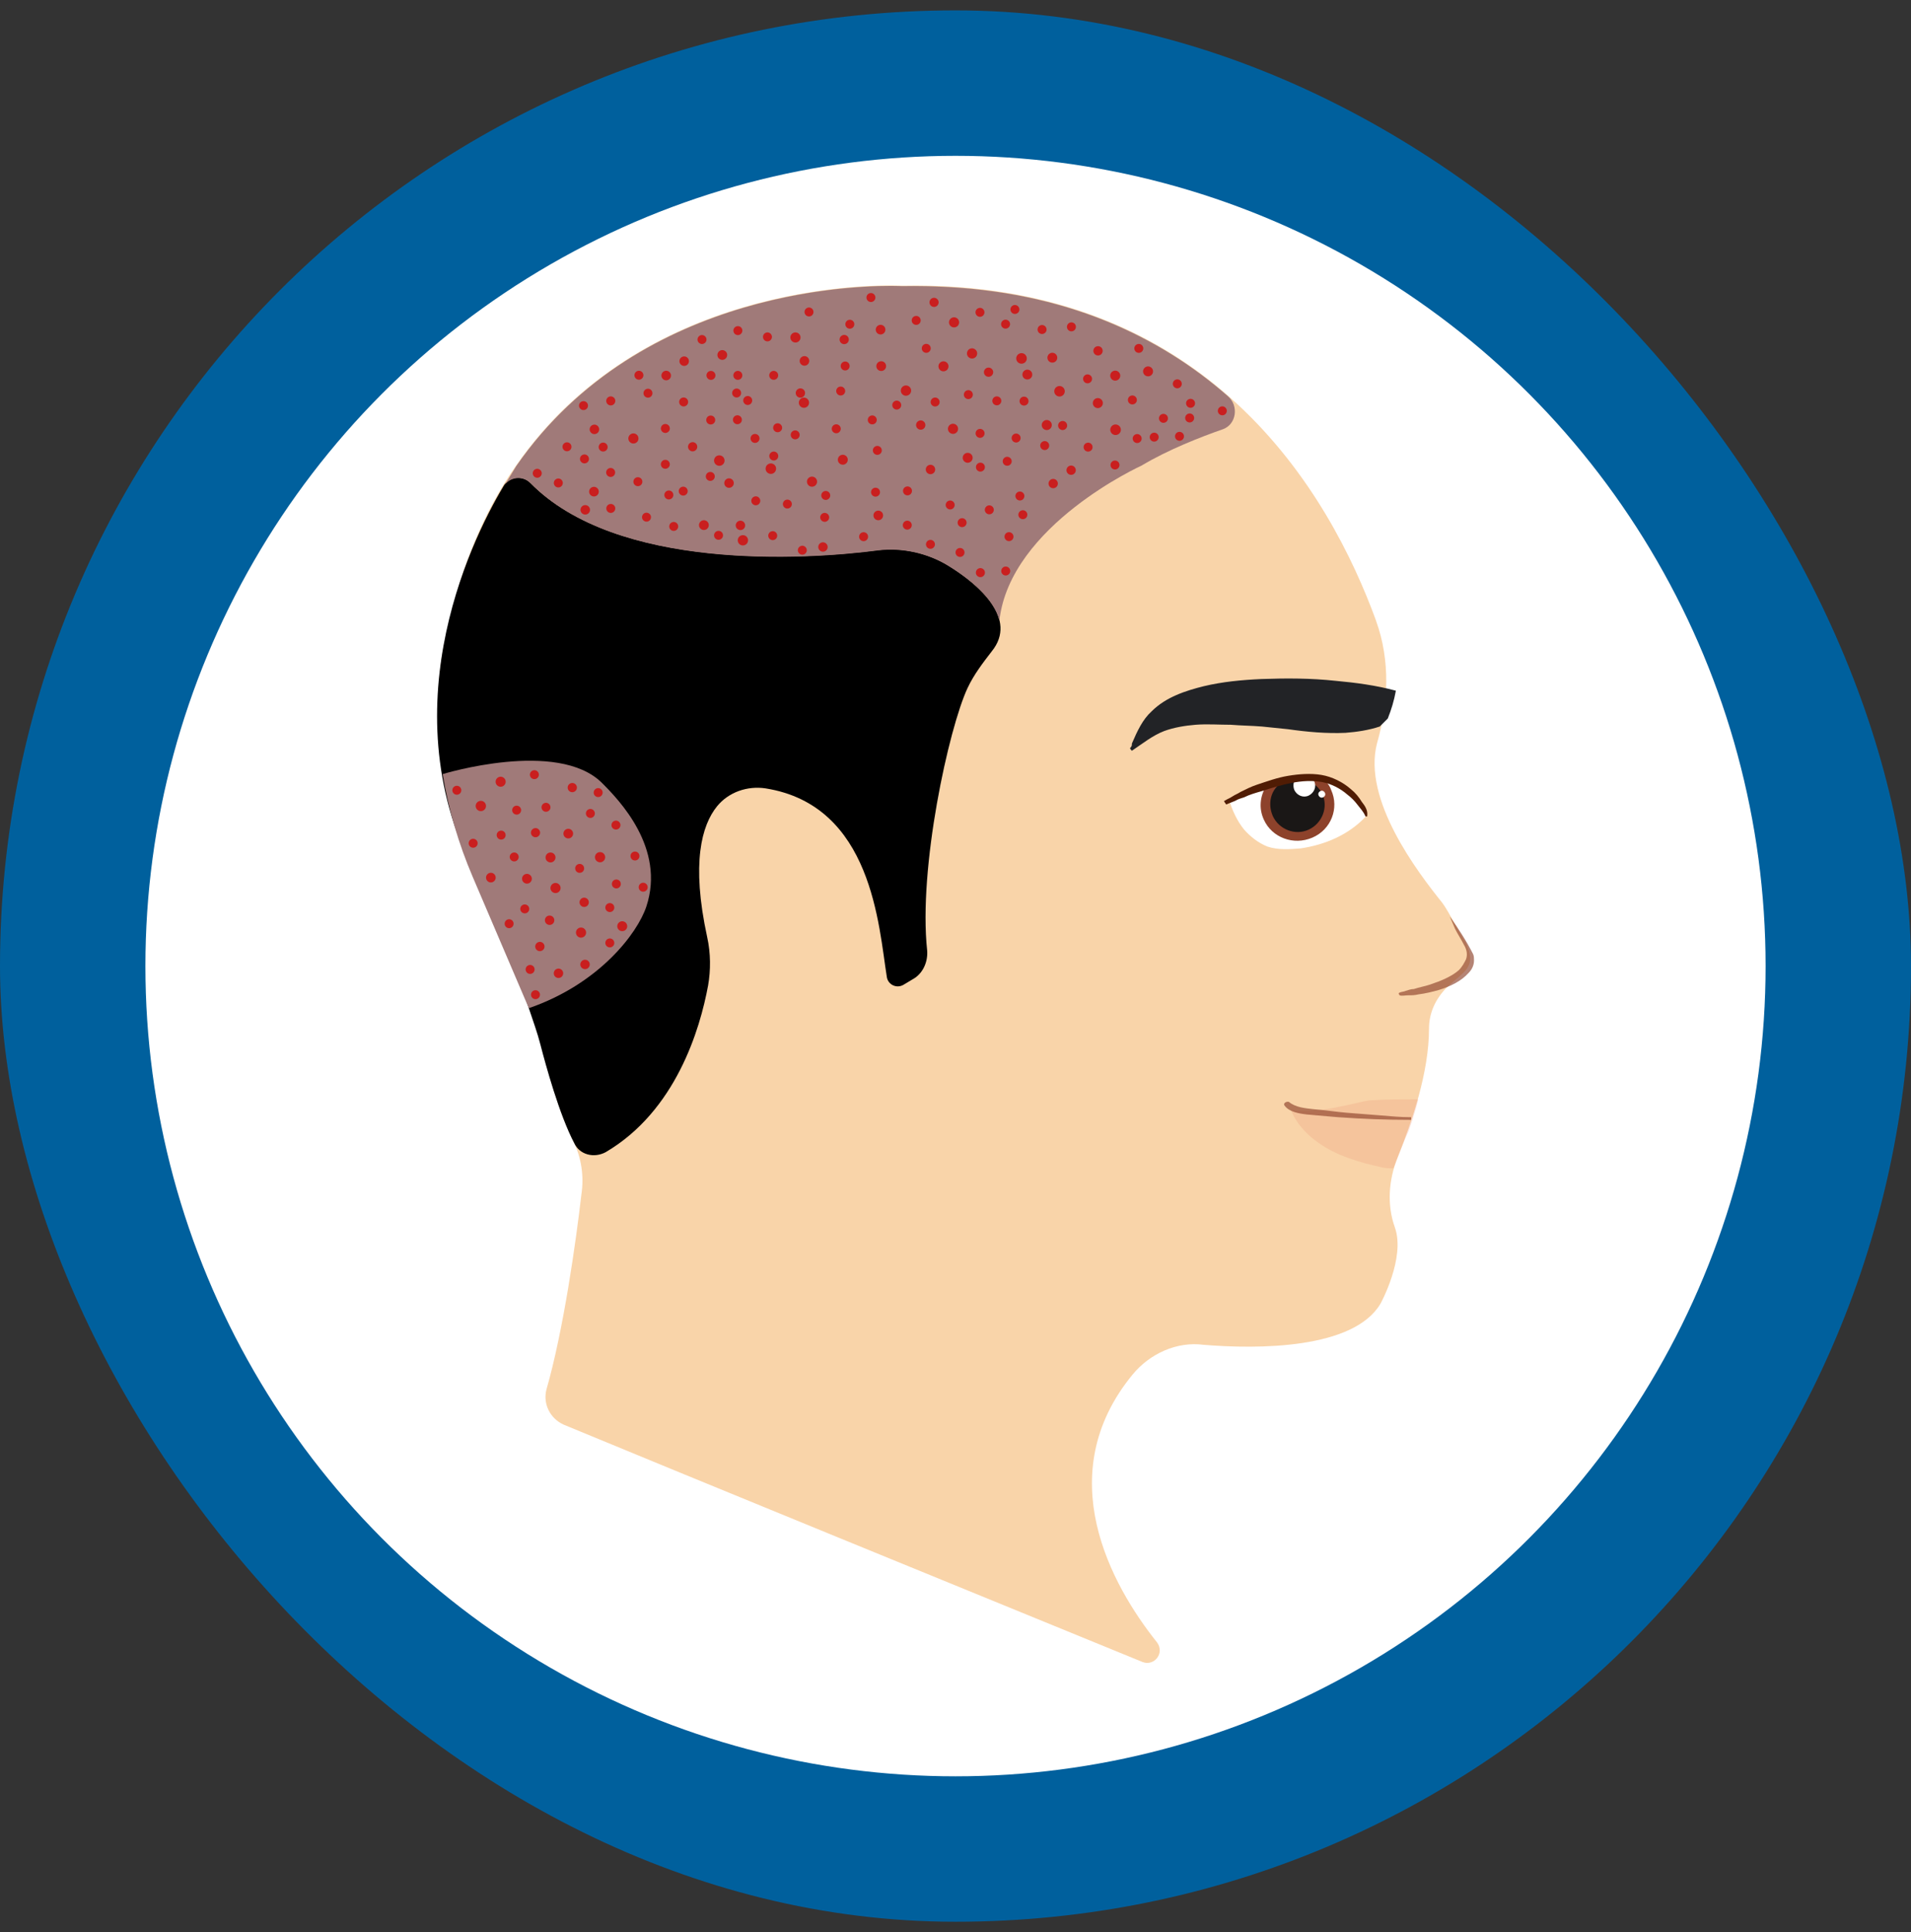
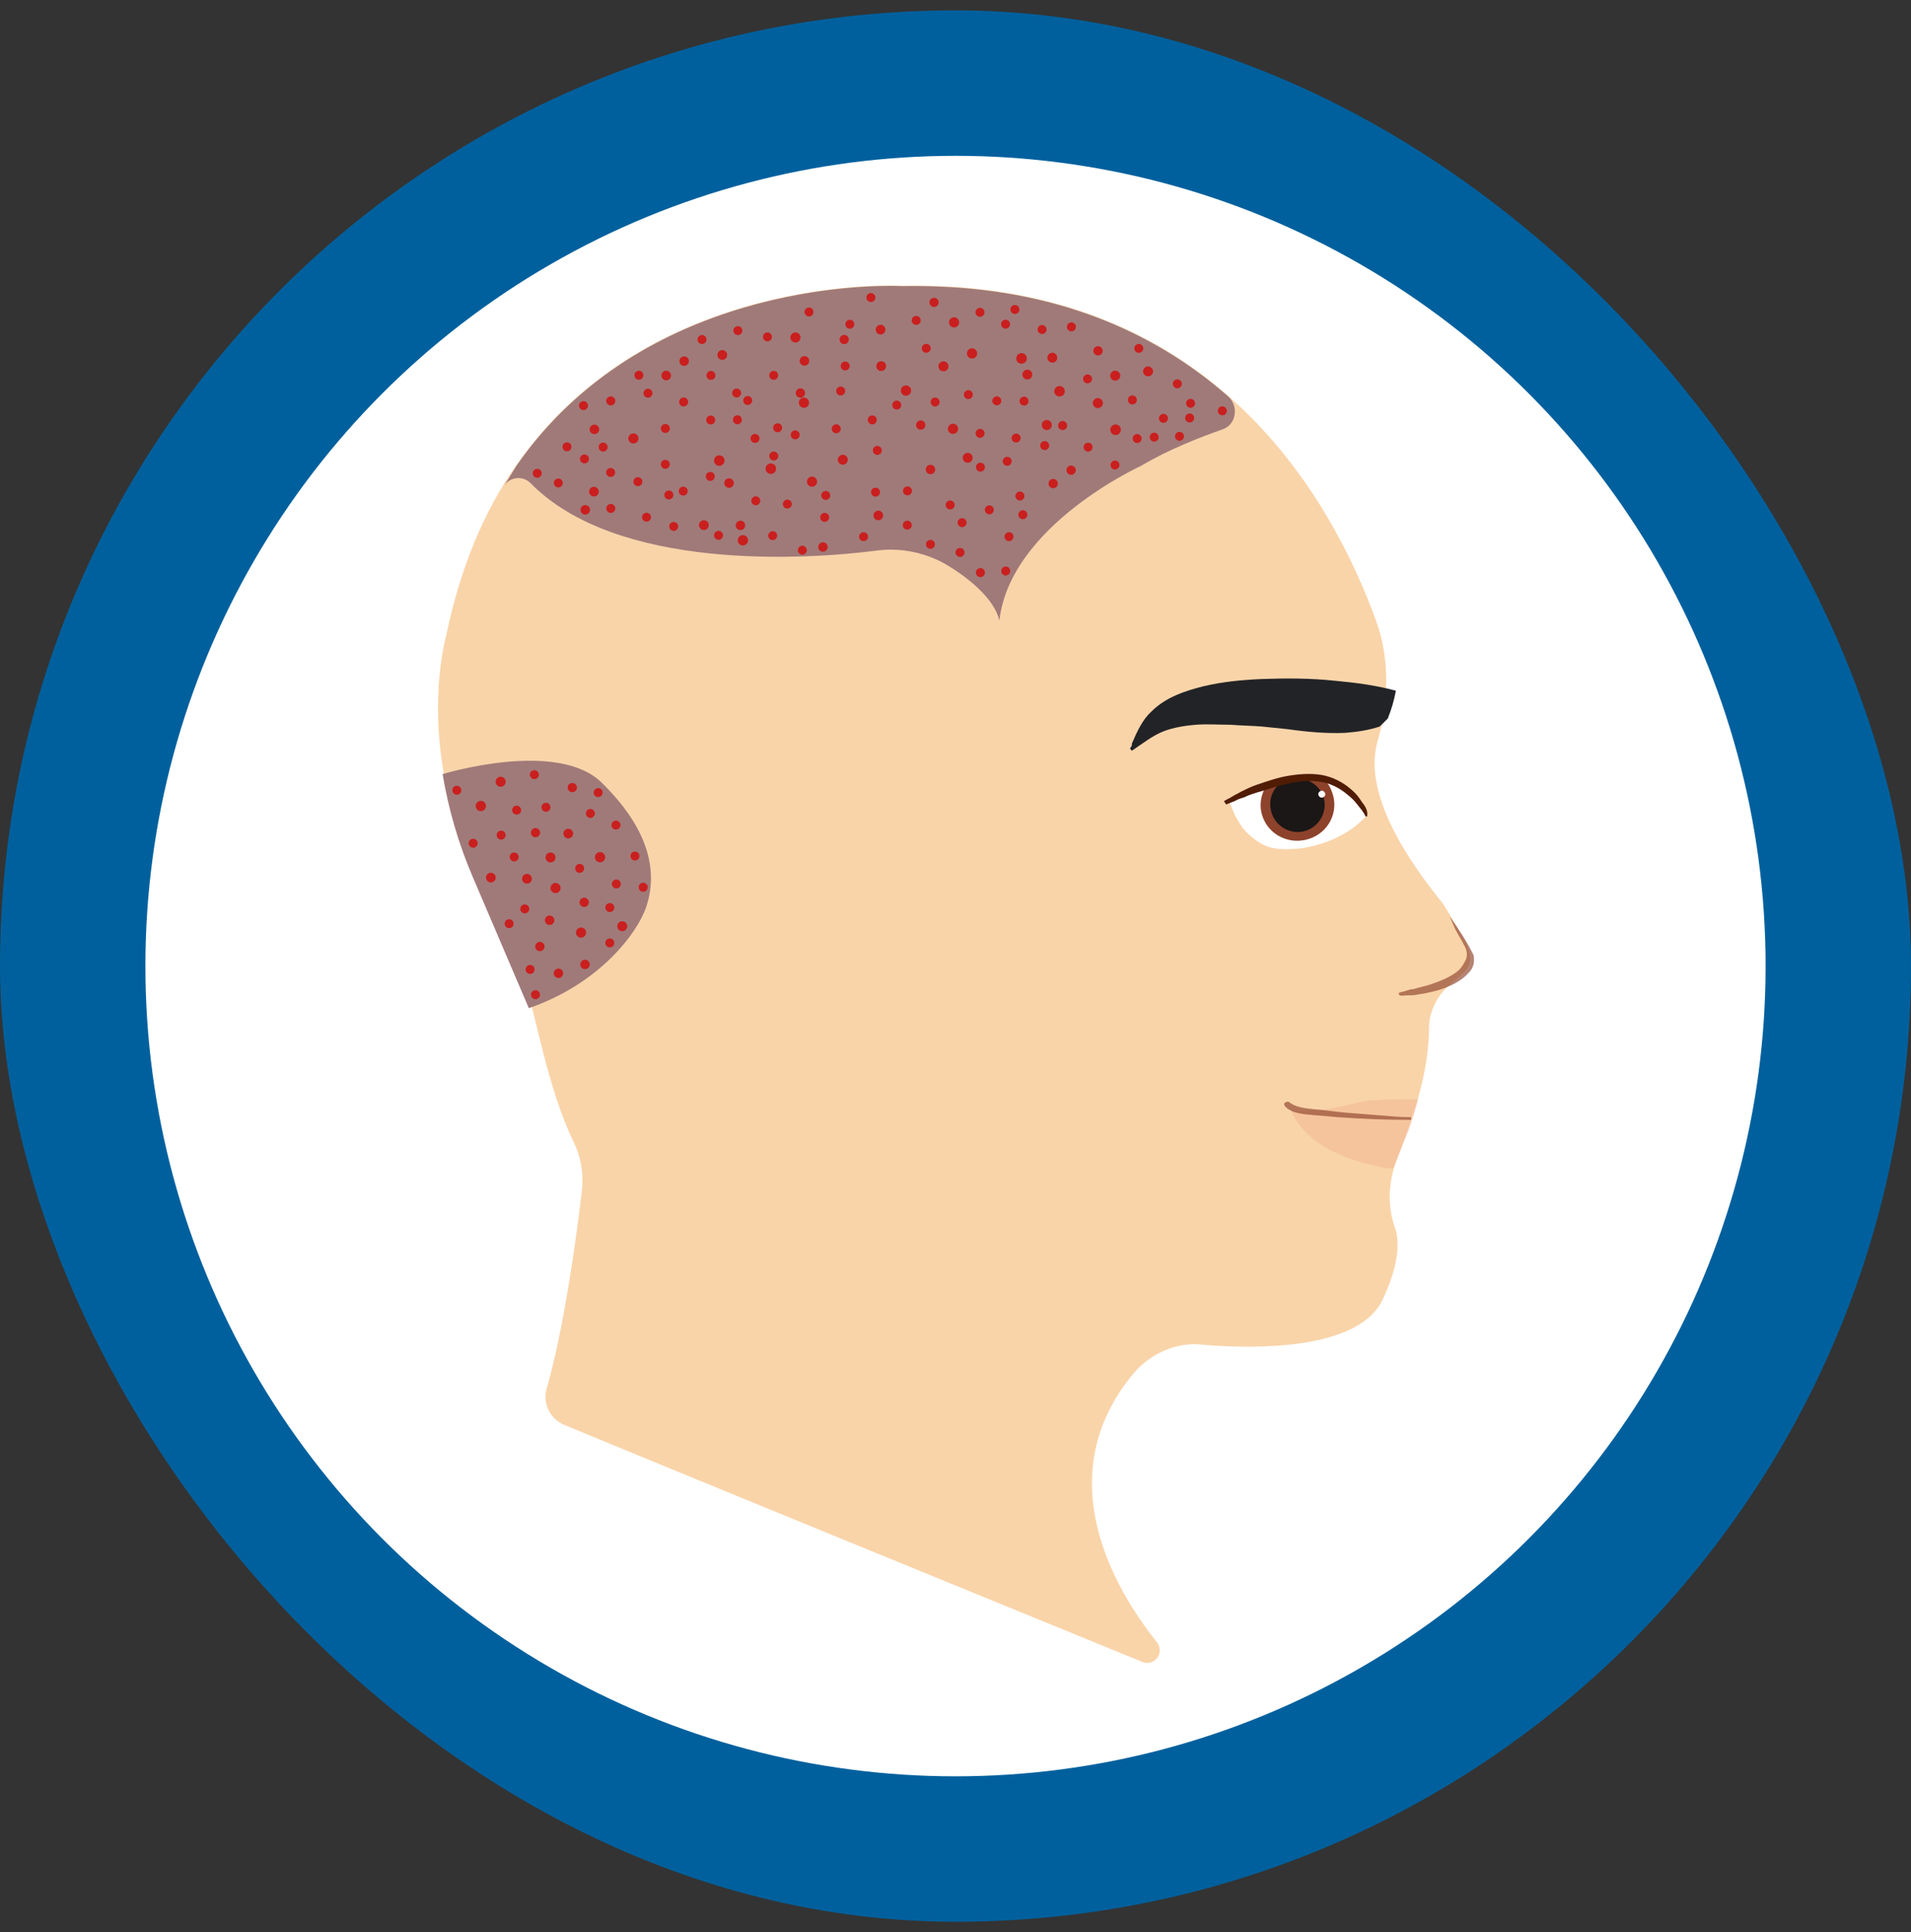
<svg xmlns="http://www.w3.org/2000/svg" width="92" height="93" viewBox="0 0 92 93" fill="none">
  <rect x="0" y="0" width="92" height="93" fill="#333333" stroke="none" />
  <rect y="0.5" width="92" height="92" rx="46" fill="#00609D" />
  <circle cx="46" cy="46.5" r="39" fill="white" />
  <g clip-path="url(#clip0_1288_1619)">
    <path d="M66.249 29.881C64.045 23.843 58.209 13.449 43.425 13.752C43.425 13.752 31.321 13.062 24.837 22.421C23.324 24.578 22.158 27.294 21.465 30.659C21.465 30.659 19.65 37.085 23.972 43.856C24.535 44.718 24.815 45.782 25.139 46.788C25.823 48.912 26.35 52.352 27.603 54.94C27.991 55.717 28.122 56.622 27.991 57.484C27.732 59.727 27.127 64.04 26.305 66.887C26.133 67.577 26.478 68.267 27.126 68.569C31.795 70.51 48.567 77.367 55.007 79.999C55.57 80.214 56.087 79.567 55.699 79.05C53.494 76.29 50.555 70.985 54.532 66.154C55.352 65.161 56.65 64.558 57.946 64.73C60.54 64.946 65.165 64.946 66.462 62.747C66.462 62.747 67.672 60.547 67.153 59.081C66.764 58.003 66.85 56.795 67.282 55.717C67.974 53.991 68.796 51.62 68.796 49.506C68.796 48.773 69.099 48.083 69.66 47.523C70.481 46.746 71.13 46.574 70.568 45.366C70.308 44.978 69.704 43.814 69.444 43.468C68.233 41.958 65.597 38.508 66.289 35.791C66.851 33.85 66.937 31.78 66.246 29.882L66.249 29.881Z" fill="#F9D4A9" />
-     <path d="M45.63 27.208C44.636 26.605 43.425 26.346 42.301 26.474C38.713 26.949 29.679 27.467 25.529 23.24C25.14 22.852 24.491 22.938 24.233 23.412C22.573 26.187 18.56 34.571 23.222 42.719C23.646 43.462 24.016 44.235 24.288 45.046L25.768 49.446C25.86 49.721 25.944 49.998 26.017 50.28C26.266 51.246 26.927 53.661 27.647 55.026C27.907 55.587 28.599 55.759 29.161 55.457C32.533 53.473 33.7 49.548 34.089 47.435C34.218 46.702 34.218 45.883 34.045 45.106C33.267 41.526 33.786 39.715 34.521 38.809C35.083 38.119 35.991 37.817 36.855 37.947C41.999 38.766 42.302 44.589 42.691 47.004C42.734 47.392 43.167 47.608 43.512 47.392L43.944 47.133C44.419 46.874 44.679 46.314 44.636 45.753C44.203 41.785 45.673 35.057 46.581 33.116C46.884 32.469 47.316 31.908 47.748 31.348C49.002 29.796 47.186 28.157 45.63 27.208Z" fill="black" />
    <path opacity="0.65" d="M67.374 47.78C67.46 47.736 67.59 47.736 67.677 47.693C67.806 47.65 67.936 47.606 68.065 47.606C68.325 47.52 68.584 47.477 68.844 47.391C69.363 47.219 69.882 47.003 70.227 46.701C70.399 46.529 70.486 46.355 70.573 46.183C70.66 45.967 70.617 45.709 70.486 45.493C70.357 45.234 70.183 44.975 70.054 44.716C69.967 44.501 69.882 44.328 69.795 44.113C70.227 44.716 70.615 45.321 70.918 45.924C70.962 46.011 70.962 46.14 70.962 46.226C70.962 46.442 70.875 46.657 70.702 46.83C70.356 47.218 69.838 47.476 69.276 47.649C68.973 47.735 68.628 47.821 68.281 47.864C68.109 47.907 67.978 47.907 67.806 47.907C67.633 47.907 67.503 47.951 67.374 47.907C67.374 47.864 67.287 47.821 67.374 47.779V47.78Z" fill="#8D422B" />
    <path opacity="0.23" d="M67.071 56.233C66.638 56.233 66.724 56.233 66.163 56.104C65.601 55.975 65.039 55.802 64.52 55.587C63.526 55.156 62.575 54.465 62.143 53.43C62.446 53.473 62.747 53.473 63.05 53.473C63.829 53.43 64.564 53.258 65.341 53.085C65.557 53.042 65.817 52.956 66.076 52.956C66.768 52.913 67.59 52.913 68.281 52.913C68.281 52.913 68.109 53.647 67.806 54.465C67.459 55.199 67.114 56.233 67.071 56.233Z" fill="#E68E6D" />
    <path opacity="0.65" d="M67.935 53.774C67.372 53.774 67.027 53.731 66.465 53.688C65.902 53.644 65.341 53.601 64.822 53.559C64.303 53.516 63.784 53.43 63.223 53.387C62.834 53.343 62.358 53.3 62.056 53.041C61.969 52.998 61.753 53.084 61.84 53.213C62.056 53.516 62.531 53.601 62.92 53.644C63.395 53.688 63.914 53.731 64.39 53.773C65.644 53.86 66.681 53.902 67.935 53.902" fill="#8D422B" />
    <path d="M59.895 39.931C60.198 40.276 60.587 40.577 61.019 40.749C61.538 40.922 62.099 40.878 62.618 40.836C63.785 40.664 64.909 40.189 65.731 39.326V39.239C65.602 39.024 65.515 38.765 65.342 38.549C65.342 38.549 65.299 38.549 65.299 38.506L65.255 38.463C65.083 38.291 64.909 38.075 64.737 37.945C64.39 37.686 63.958 37.599 63.526 37.557C63.05 37.514 62.531 37.514 62.056 37.6C61.58 37.687 61.105 37.773 60.629 37.903C60.154 38.032 59.678 38.205 59.203 38.42C59.159 38.42 59.159 38.464 59.159 38.464C59.332 39.025 59.548 39.499 59.894 39.931H59.895Z" fill="white" />
    <path d="M61.019 37.817C61.839 37.515 62.748 37.299 63.656 37.429C63.828 37.602 64.002 37.774 64.088 38.033C64.477 38.895 64.088 39.93 63.18 40.318C62.273 40.706 61.235 40.318 60.846 39.456C60.587 38.895 60.673 38.335 60.933 37.86C60.962 37.831 60.991 37.817 61.02 37.817H61.019Z" fill="#8D422B" />
    <path d="M61.926 37.558H61.97C62.143 37.515 62.316 37.472 62.489 37.472C62.965 37.472 63.44 37.774 63.656 38.205C63.959 38.852 63.656 39.628 63.008 39.931C62.36 40.233 61.581 39.931 61.278 39.284C60.975 38.594 61.235 37.817 61.926 37.558Z" fill="#1A1716" />
-     <path d="M62.402 37.429C62.618 37.386 62.878 37.386 63.094 37.386C63.181 37.429 63.223 37.515 63.266 37.602C63.395 37.86 63.266 38.163 63.007 38.292C62.747 38.42 62.444 38.292 62.315 38.033C62.228 37.817 62.272 37.602 62.402 37.429Z" fill="white" />
    <path d="M63.482 38.291C63.526 38.378 63.612 38.42 63.698 38.378C63.785 38.335 63.828 38.249 63.785 38.163C63.742 38.076 63.656 38.034 63.569 38.076C63.482 38.119 63.44 38.205 63.482 38.291Z" fill="white" />
    <path d="M58.944 38.55C59.073 38.464 59.203 38.422 59.333 38.335C59.462 38.248 59.592 38.206 59.721 38.119C59.981 37.99 60.24 37.86 60.5 37.774C61.019 37.602 61.494 37.428 62.013 37.343C62.532 37.256 63.093 37.214 63.612 37.299C64.131 37.386 64.65 37.645 65.039 37.989C65.255 38.162 65.428 38.377 65.558 38.593C65.731 38.808 65.861 39.024 65.817 39.283C65.817 39.326 65.731 39.283 65.731 39.283C65.644 39.067 65.471 38.895 65.342 38.722C65.213 38.549 65.039 38.376 64.866 38.247C64.52 37.945 64.088 37.729 63.656 37.644C62.661 37.472 61.71 37.773 60.759 38.075C60.456 38.162 60.154 38.247 59.895 38.377C59.766 38.42 59.592 38.464 59.463 38.549C59.334 38.593 59.16 38.678 59.031 38.722C58.944 38.593 58.901 38.549 58.944 38.549V38.55Z" fill="#501C04" />
    <path d="M54.492 35.79C54.751 35.187 55.011 34.626 55.443 34.238C56.134 33.548 57.085 33.246 57.95 33.03C58.857 32.815 59.765 32.728 60.716 32.685C61.927 32.641 63.094 32.641 64.304 32.771C65.255 32.858 66.25 32.987 67.201 33.246C67.114 33.72 66.985 34.151 66.812 34.583C66.769 34.626 66.725 34.669 66.683 34.712C66.596 34.798 66.51 34.884 66.424 34.97C65.905 35.143 65.343 35.229 64.781 35.273C63.873 35.316 62.922 35.229 62.015 35.1C61.582 35.057 61.194 35.014 60.761 34.971C60.242 34.928 59.766 34.928 59.247 34.885C58.685 34.885 58.123 34.842 57.561 34.885C57.042 34.928 56.523 35.014 56.047 35.187C55.485 35.403 55.01 35.79 54.492 36.136C54.448 36.093 54.405 36.049 54.405 36.007C54.492 35.92 54.492 35.878 54.492 35.791V35.79Z" fill="#222326" />
    <path d="M54.97 22.403C56.23 21.649 57.784 21.041 58.86 20.665C58.866 20.663 58.871 20.661 58.877 20.66C59.526 20.421 59.644 19.536 59.125 19.08C55.841 16.199 51.3 14 45.041 13.789C44.891 13.783 44.739 13.78 44.587 13.776C44.205 13.769 43.821 13.766 43.427 13.774C43.427 13.774 43.37 13.77 43.268 13.768C42.997 13.771 42.722 13.776 42.442 13.783C42.722 13.775 42.996 13.77 43.268 13.768C41.842 13.727 30.901 13.705 24.851 22.437L24.247 23.428C24.506 22.954 25.154 22.868 25.543 23.256C29.69 27.48 38.718 26.963 42.304 26.489C43.427 26.36 44.637 26.617 45.631 27.221C46.687 27.865 47.862 28.828 48.114 29.866C48.631 25.274 54.971 22.404 54.971 22.404L54.97 22.403Z" fill="#A07A79" />
    <path d="M31.967 18.282C32.081 18.339 32.22 18.295 32.278 18.181C32.336 18.067 32.291 17.929 32.177 17.87C32.063 17.813 31.924 17.857 31.867 17.971C31.809 18.085 31.854 18.223 31.968 18.281L31.967 18.282Z" fill="#C91F1F" />
    <path d="M42.084 14.471C42.166 14.386 42.164 14.249 42.078 14.166C41.993 14.083 41.856 14.085 41.773 14.171C41.691 14.257 41.693 14.393 41.779 14.476C41.864 14.559 42.001 14.557 42.085 14.471H42.084Z" fill="#C91F1F" />
    <path d="M38.744 18.994C38.786 18.878 38.727 18.749 38.609 18.707C38.493 18.664 38.364 18.724 38.322 18.841C38.279 18.957 38.339 19.086 38.456 19.128C38.572 19.17 38.702 19.111 38.744 18.994Z" fill="#C91F1F" />
    <path d="M33.956 16.487C34.036 16.398 34.029 16.262 33.94 16.183C33.851 16.102 33.714 16.11 33.635 16.199C33.554 16.288 33.562 16.424 33.651 16.503C33.74 16.583 33.877 16.576 33.956 16.487Z" fill="#C91F1F" />
    <path d="M37.041 16.41C37.149 16.358 37.194 16.229 37.141 16.122C37.089 16.015 36.96 15.97 36.853 16.022C36.745 16.074 36.701 16.203 36.753 16.311C36.805 16.418 36.934 16.462 37.041 16.41Z" fill="#C91F1F" />
    <path d="M35.691 16.049C35.766 15.957 35.752 15.821 35.66 15.746C35.567 15.671 35.431 15.685 35.356 15.777C35.281 15.87 35.295 16.006 35.387 16.081C35.48 16.156 35.616 16.142 35.691 16.049Z" fill="#C91F1F" />
    <path d="M48.008 19.079C47.89 19.068 47.785 19.156 47.774 19.275C47.763 19.395 47.851 19.498 47.97 19.509C48.09 19.52 48.194 19.432 48.205 19.313C48.216 19.194 48.128 19.09 48.008 19.079Z" fill="#C91F1F" />
    <path d="M55.454 17.722C55.369 17.621 55.217 17.607 55.116 17.693C55.015 17.777 55.001 17.929 55.087 18.03C55.172 18.13 55.324 18.144 55.425 18.059C55.526 17.974 55.54 17.823 55.454 17.722Z" fill="#C91F1F" />
    <path d="M29.385 19.079C29.265 19.09 29.177 19.195 29.186 19.315C29.197 19.436 29.302 19.523 29.423 19.514C29.544 19.503 29.631 19.398 29.622 19.277C29.611 19.157 29.506 19.07 29.385 19.079Z" fill="#C91F1F" />
    <path d="M35.581 20.404C35.692 20.36 35.745 20.234 35.7 20.123C35.656 20.013 35.53 19.96 35.419 20.004C35.309 20.049 35.255 20.174 35.3 20.285C35.344 20.395 35.47 20.448 35.581 20.404Z" fill="#C91F1F" />
    <path d="M55.934 19.935C55.822 19.977 55.767 20.103 55.809 20.213C55.852 20.325 55.977 20.38 56.088 20.338C56.2 20.296 56.255 20.17 56.213 20.059C56.171 19.948 56.045 19.893 55.934 19.935Z" fill="#C91F1F" />
    <path d="M30.682 21.261C30.768 21.158 30.754 21.004 30.651 20.918C30.548 20.831 30.394 20.845 30.307 20.948C30.22 21.051 30.234 21.205 30.337 21.291C30.441 21.378 30.595 21.364 30.682 21.261Z" fill="#C91F1F" />
-     <path d="M35.696 18.194C35.767 18.098 35.745 17.963 35.648 17.893C35.552 17.823 35.417 17.844 35.347 17.941C35.276 18.037 35.298 18.172 35.394 18.242C35.491 18.312 35.626 18.291 35.696 18.194Z" fill="#C91F1F" />
    <path d="M56.81 20.788C56.692 20.773 56.585 20.857 56.569 20.975C56.555 21.093 56.639 21.2 56.757 21.215C56.876 21.23 56.983 21.146 56.998 21.028C57.012 20.91 56.929 20.803 56.81 20.788Z" fill="#C91F1F" />
    <path d="M28.197 22.296C28.312 22.264 28.379 22.144 28.345 22.03C28.312 21.915 28.192 21.849 28.078 21.883C27.963 21.915 27.896 22.035 27.93 22.149C27.963 22.264 28.083 22.33 28.197 22.296Z" fill="#C91F1F" />
    <path d="M46.432 21.852C46.331 21.937 46.317 22.088 46.403 22.189C46.487 22.29 46.639 22.304 46.74 22.218C46.842 22.134 46.855 21.982 46.77 21.882C46.685 21.781 46.533 21.767 46.432 21.852Z" fill="#C91F1F" />
    <path d="M47.464 24.399C47.386 24.489 47.396 24.625 47.486 24.703C47.576 24.781 47.713 24.772 47.791 24.682C47.869 24.592 47.86 24.455 47.77 24.377C47.679 24.299 47.543 24.309 47.464 24.399Z" fill="#C91F1F" />
    <path d="M28.272 24.333C28.157 24.28 28.021 24.329 27.968 24.443C27.915 24.558 27.964 24.694 28.079 24.747C28.194 24.8 28.33 24.751 28.383 24.636C28.436 24.521 28.387 24.386 28.272 24.333Z" fill="#C91F1F" />
-     <path d="M33.266 21.297C33.151 21.341 33.093 21.469 33.138 21.584C33.182 21.698 33.31 21.756 33.425 21.712C33.54 21.667 33.598 21.539 33.553 21.424C33.509 21.31 33.381 21.252 33.266 21.297Z" fill="#C91F1F" />
    <path d="M49.298 23.962C49.347 23.854 49.298 23.726 49.189 23.678C49.08 23.629 48.952 23.678 48.903 23.787C48.854 23.895 48.903 24.023 49.013 24.072C49.121 24.121 49.25 24.072 49.298 23.962Z" fill="#C91F1F" />
    <path d="M31.135 24.678C31.016 24.672 30.915 24.764 30.909 24.882C30.902 25.001 30.994 25.102 31.113 25.109C31.232 25.115 31.333 25.023 31.34 24.905C31.346 24.786 31.254 24.685 31.135 24.678Z" fill="#C91F1F" />
    <path d="M43.763 25.079C43.653 25.033 43.526 25.084 43.48 25.193C43.433 25.302 43.484 25.429 43.594 25.476C43.703 25.522 43.83 25.471 43.877 25.362C43.924 25.253 43.873 25.126 43.763 25.079Z" fill="#C91F1F" />
    <path d="M30.678 22.972C30.56 22.989 30.478 23.098 30.495 23.216C30.511 23.334 30.621 23.416 30.739 23.399C30.858 23.383 30.94 23.273 30.923 23.155C30.907 23.037 30.797 22.955 30.678 22.972Z" fill="#C91F1F" />
    <path d="M35.209 23.053C35.098 22.992 34.959 23.031 34.897 23.141C34.835 23.252 34.876 23.391 34.986 23.452C35.097 23.513 35.236 23.474 35.298 23.363C35.359 23.253 35.32 23.114 35.209 23.053Z" fill="#C91F1F" />
    <path d="M32.833 23.433C32.718 23.465 32.652 23.586 32.685 23.699C32.717 23.814 32.838 23.88 32.952 23.847C33.066 23.813 33.133 23.694 33.099 23.58C33.067 23.465 32.946 23.399 32.832 23.433H32.833Z" fill="#C91F1F" />
    <path d="M34.615 25.553C34.496 25.541 34.39 25.626 34.377 25.744C34.365 25.863 34.451 25.969 34.569 25.982C34.688 25.994 34.794 25.908 34.807 25.79C34.82 25.672 34.733 25.566 34.615 25.553Z" fill="#C91F1F" />
    <path d="M37.119 21.781C37.024 21.855 37.008 21.99 37.082 22.083C37.156 22.177 37.291 22.194 37.385 22.12C37.479 22.046 37.495 21.911 37.422 21.818C37.348 21.723 37.212 21.707 37.119 21.781Z" fill="#C91F1F" />
    <path d="M36.259 23.931C36.162 24.002 36.14 24.136 36.211 24.232C36.282 24.329 36.416 24.35 36.513 24.28C36.609 24.209 36.631 24.075 36.56 23.979C36.49 23.882 36.355 23.861 36.259 23.931Z" fill="#C91F1F" />
    <path d="M45.798 15.72C45.911 15.794 46.063 15.761 46.135 15.649C46.209 15.536 46.177 15.384 46.064 15.312C45.951 15.238 45.799 15.271 45.726 15.383C45.652 15.496 45.685 15.648 45.798 15.72Z" fill="#C91F1F" />
    <path d="M38.884 15.223C38.998 15.258 39.119 15.194 39.154 15.08C39.189 14.966 39.125 14.846 39.011 14.81C38.897 14.775 38.777 14.839 38.741 14.953C38.706 15.067 38.77 15.187 38.884 15.223Z" fill="#C91F1F" />
    <path d="M37.127 18.245C37.226 18.311 37.361 18.285 37.427 18.187C37.493 18.088 37.467 17.954 37.368 17.888C37.27 17.822 37.135 17.848 37.069 17.946C37.003 18.045 37.029 18.179 37.127 18.245Z" fill="#C91F1F" />
    <path d="M44.7 16.954C44.803 16.894 44.839 16.762 44.779 16.659C44.72 16.556 44.587 16.521 44.484 16.58C44.381 16.64 44.345 16.772 44.405 16.875C44.465 16.978 44.597 17.014 44.7 16.954Z" fill="#C91F1F" />
    <path d="M44.987 14.773C45.108 14.762 45.197 14.656 45.188 14.535C45.177 14.414 45.07 14.325 44.949 14.335C44.827 14.345 44.738 14.452 44.748 14.573C44.759 14.694 44.865 14.783 44.987 14.773Z" fill="#C91F1F" />
    <path d="M47.087 15.229C47.195 15.279 47.323 15.233 47.374 15.125C47.424 15.017 47.377 14.889 47.27 14.838C47.161 14.789 47.033 14.835 46.983 14.942C46.932 15.051 46.98 15.178 47.088 15.229H47.087Z" fill="#C91F1F" />
    <path d="M48.801 15.103C48.916 15.135 49.035 15.069 49.068 14.955C49.101 14.841 49.034 14.721 48.92 14.689C48.805 14.656 48.686 14.722 48.653 14.836C48.621 14.951 48.687 15.07 48.802 15.103H48.801Z" fill="#C91F1F" />
    <path d="M53.802 20.45C53.671 20.396 53.523 20.46 53.469 20.59C53.416 20.72 53.48 20.869 53.611 20.922C53.741 20.975 53.89 20.911 53.943 20.781C53.996 20.651 53.933 20.503 53.802 20.45Z" fill="#C91F1F" />
    <path d="M53.511 22.247C53.436 22.339 53.45 22.475 53.542 22.55C53.635 22.625 53.772 22.611 53.846 22.519C53.921 22.427 53.907 22.29 53.815 22.215C53.723 22.14 53.586 22.155 53.511 22.247Z" fill="#C91F1F" />
    <path d="M42.363 17.396C42.237 17.43 42.163 17.558 42.197 17.684C42.23 17.81 42.359 17.883 42.485 17.85C42.611 17.816 42.685 17.687 42.651 17.562C42.618 17.436 42.489 17.362 42.363 17.396Z" fill="#C91F1F" />
    <path d="M41.407 25.697C41.333 25.789 41.347 25.925 41.439 26C41.531 26.075 41.668 26.061 41.743 25.969C41.818 25.877 41.804 25.74 41.712 25.665C41.619 25.591 41.482 25.605 41.407 25.697Z" fill="#C91F1F" />
    <path d="M31.309 18.743C31.208 18.681 31.075 18.711 31.012 18.812C30.949 18.912 30.979 19.046 31.08 19.108C31.181 19.171 31.315 19.141 31.378 19.04C31.441 18.939 31.41 18.806 31.309 18.743Z" fill="#C91F1F" />
    <path d="M32.238 22.411C32.272 22.297 32.208 22.177 32.094 22.142C31.98 22.107 31.86 22.171 31.824 22.285C31.789 22.398 31.853 22.518 31.967 22.554C32.081 22.589 32.202 22.525 32.238 22.411Z" fill="#C91F1F" />
    <path d="M40.913 15.822C41.033 15.822 41.129 15.725 41.129 15.606C41.129 15.487 41.033 15.391 40.913 15.391C40.794 15.391 40.697 15.487 40.697 15.606C40.697 15.725 40.794 15.822 40.913 15.822Z" fill="#C91F1F" />
    <path d="M42.368 16.098C42.496 16.111 42.611 16.019 42.624 15.891C42.638 15.763 42.545 15.649 42.417 15.636C42.289 15.623 42.174 15.715 42.161 15.842C42.148 15.97 42.24 16.085 42.368 16.098Z" fill="#C91F1F" />
    <path d="M48.414 15.818C48.534 15.815 48.628 15.717 48.627 15.599C48.625 15.48 48.526 15.385 48.407 15.386C48.287 15.389 48.193 15.487 48.194 15.606C48.196 15.726 48.295 15.82 48.414 15.819V15.818Z" fill="#C91F1F" />
    <path d="M51.682 15.543C51.577 15.486 51.446 15.526 51.39 15.631C51.334 15.736 51.374 15.867 51.479 15.923C51.585 15.979 51.716 15.939 51.771 15.834C51.828 15.729 51.788 15.598 51.682 15.543Z" fill="#C91F1F" />
    <path d="M50.565 17.434C50.685 17.487 50.826 17.434 50.879 17.314C50.932 17.194 50.879 17.054 50.759 17C50.639 16.948 50.498 17 50.445 17.121C50.392 17.24 50.445 17.381 50.565 17.434Z" fill="#C91F1F" />
    <path d="M58.93 19.576C58.82 19.53 58.693 19.581 58.646 19.69C58.599 19.8 58.651 19.926 58.76 19.973C58.87 20.02 58.997 19.969 59.044 19.859C59.09 19.75 59.039 19.623 58.93 19.576Z" fill="#C91F1F" />
    <path d="M32.461 25.125C32.343 25.111 32.234 25.194 32.22 25.312C32.206 25.43 32.289 25.538 32.408 25.553C32.526 25.567 32.633 25.483 32.649 25.365C32.663 25.247 32.579 25.14 32.461 25.125Z" fill="#C91F1F" />
    <path d="M43.644 23.418C43.526 23.443 43.453 23.557 43.477 23.673C43.502 23.79 43.618 23.864 43.734 23.839C43.851 23.814 43.925 23.699 43.9 23.583C43.875 23.466 43.76 23.393 43.644 23.418Z" fill="#C91F1F" />
    <path d="M34.814 17.318C34.942 17.295 35.028 17.174 35.005 17.046C34.982 16.918 34.861 16.833 34.732 16.855C34.604 16.878 34.519 16.999 34.541 17.127C34.564 17.255 34.686 17.341 34.814 17.318Z" fill="#C91F1F" />
    <path d="M38.274 16.486C38.408 16.498 38.527 16.398 38.539 16.265C38.551 16.131 38.451 16.012 38.316 16.001C38.181 15.989 38.063 16.088 38.051 16.222C38.039 16.356 38.139 16.474 38.274 16.486Z" fill="#C91F1F" />
    <path d="M40.77 16.525C40.871 16.455 40.895 16.316 40.824 16.215C40.754 16.114 40.615 16.091 40.514 16.161C40.413 16.231 40.389 16.37 40.459 16.471C40.53 16.572 40.669 16.595 40.77 16.525Z" fill="#C91F1F" />
    <path d="M44.322 15.392C44.306 15.274 44.196 15.191 44.078 15.209C43.959 15.225 43.877 15.335 43.894 15.453C43.911 15.571 44.02 15.653 44.139 15.636C44.257 15.619 44.34 15.51 44.322 15.392Z" fill="#C91F1F" />
    <path d="M50.38 15.898C50.4 15.781 50.322 15.668 50.205 15.648C50.087 15.627 49.975 15.705 49.954 15.823C49.933 15.94 50.011 16.053 50.13 16.073C50.247 16.094 50.36 16.016 50.381 15.899L50.38 15.898Z" fill="#C91F1F" />
    <path d="M49.025 17.456C49.137 17.54 49.297 17.517 49.382 17.406C49.466 17.293 49.444 17.134 49.332 17.049C49.219 16.965 49.059 16.988 48.975 17.099C48.89 17.212 48.913 17.371 49.025 17.456Z" fill="#C91F1F" />
    <path d="M54.975 16.615C54.89 16.532 54.753 16.535 54.669 16.62C54.587 16.706 54.589 16.842 54.675 16.925C54.761 17.007 54.897 17.005 54.98 16.919C55.062 16.834 55.06 16.697 54.974 16.615H54.975Z" fill="#C91F1F" />
    <path d="M52.675 19.237C52.584 19.335 52.589 19.488 52.687 19.579C52.785 19.67 52.938 19.664 53.029 19.567C53.12 19.469 53.115 19.317 53.017 19.226C52.919 19.134 52.766 19.14 52.675 19.237Z" fill="#C91F1F" />
    <path d="M44.922 19.158C44.815 19.212 44.773 19.343 44.827 19.449C44.882 19.555 45.012 19.597 45.118 19.543C45.225 19.489 45.267 19.359 45.213 19.253C45.158 19.146 45.028 19.104 44.922 19.158Z" fill="#C91F1F" />
    <path d="M40.457 20.727C40.506 20.619 40.457 20.491 40.347 20.442C40.239 20.393 40.111 20.442 40.062 20.551C40.013 20.66 40.062 20.788 40.172 20.836C40.28 20.885 40.408 20.836 40.457 20.727Z" fill="#C91F1F" />
    <path d="M32.883 17.606C33.005 17.636 33.13 17.562 33.16 17.439C33.191 17.317 33.116 17.192 32.993 17.162C32.87 17.132 32.746 17.206 32.715 17.329C32.685 17.451 32.76 17.576 32.883 17.606Z" fill="#C91F1F" />
    <path d="M34.395 18.205C34.47 18.113 34.456 17.977 34.363 17.902C34.271 17.827 34.134 17.841 34.059 17.933C33.984 18.025 33.998 18.162 34.091 18.236C34.183 18.311 34.32 18.297 34.395 18.205Z" fill="#C91F1F" />
    <path d="M38.692 17.6C38.818 17.619 38.936 17.534 38.957 17.408C38.977 17.282 38.891 17.164 38.765 17.143C38.639 17.124 38.52 17.21 38.5 17.335C38.48 17.461 38.566 17.579 38.692 17.6Z" fill="#C91F1F" />
    <path d="M45.633 17.516C45.568 17.399 45.421 17.357 45.304 17.422C45.187 17.487 45.144 17.633 45.209 17.75C45.274 17.867 45.421 17.909 45.538 17.844C45.656 17.779 45.698 17.633 45.633 17.516Z" fill="#C91F1F" />
    <path d="M46.916 16.797C46.797 16.731 46.647 16.774 46.582 16.892C46.516 17.011 46.559 17.161 46.677 17.227C46.797 17.293 46.947 17.25 47.013 17.132C47.079 17.012 47.036 16.863 46.916 16.798V16.797Z" fill="#C91F1F" />
    <path d="M49.322 17.835C49.215 17.909 49.188 18.058 49.263 18.165C49.338 18.272 49.487 18.298 49.595 18.224C49.702 18.149 49.728 18 49.653 17.893C49.578 17.786 49.43 17.76 49.322 17.835Z" fill="#C91F1F" />
    <path d="M52.866 17.111C52.99 17.109 53.088 17.007 53.086 16.882C53.084 16.759 52.982 16.66 52.857 16.663C52.733 16.665 52.635 16.767 52.637 16.891C52.639 17.015 52.741 17.113 52.866 17.111Z" fill="#C91F1F" />
    <path d="M53.599 18.305C53.723 18.355 53.864 18.295 53.914 18.172C53.964 18.048 53.904 17.907 53.78 17.857C53.657 17.808 53.515 17.867 53.465 17.991C53.416 18.114 53.475 18.255 53.599 18.305Z" fill="#C91F1F" />
    <path d="M45.927 20.88C46.059 20.854 46.146 20.726 46.12 20.594C46.094 20.462 45.966 20.375 45.834 20.401C45.701 20.427 45.614 20.555 45.64 20.687C45.666 20.819 45.794 20.906 45.927 20.88Z" fill="#C91F1F" />
    <path d="M31.968 20.83C32.082 20.864 32.203 20.8 32.239 20.687C32.273 20.573 32.209 20.453 32.095 20.417C31.981 20.382 31.861 20.446 31.825 20.56C31.79 20.674 31.854 20.794 31.968 20.83Z" fill="#C91F1F" />
    <path d="M30.867 18.248C30.97 18.189 31.006 18.057 30.947 17.954C30.887 17.851 30.754 17.815 30.651 17.875C30.548 17.934 30.512 18.066 30.572 18.169C30.632 18.272 30.764 18.308 30.867 18.248Z" fill="#C91F1F" />
    <path d="M35.629 19.055C35.706 18.964 35.694 18.828 35.602 18.752C35.511 18.675 35.374 18.687 35.298 18.779C35.221 18.87 35.233 19.007 35.325 19.082C35.416 19.159 35.553 19.148 35.629 19.055Z" fill="#C91F1F" />
    <path d="M40.48 19.037C40.6 19.033 40.693 18.933 40.689 18.814C40.684 18.695 40.584 18.602 40.465 18.606C40.346 18.61 40.252 18.71 40.257 18.829C40.261 18.948 40.361 19.041 40.48 19.037Z" fill="#C91F1F" />
    <path d="M43.864 18.805C43.867 18.669 43.758 18.555 43.62 18.553C43.483 18.551 43.369 18.659 43.367 18.797C43.365 18.933 43.474 19.047 43.611 19.049C43.748 19.051 43.862 18.943 43.864 18.805Z" fill="#C91F1F" />
-     <path d="M47.541 18.131C47.661 18.159 47.78 18.085 47.809 17.965C47.836 17.845 47.762 17.726 47.641 17.698C47.522 17.671 47.403 17.745 47.374 17.865C47.347 17.984 47.421 18.103 47.541 18.131Z" fill="#C91F1F" />
    <path d="M50.756 18.802C50.739 18.941 50.838 19.066 50.977 19.084C51.116 19.101 51.242 19.002 51.259 18.864C51.276 18.725 51.178 18.599 51.039 18.582C50.9 18.565 50.774 18.663 50.756 18.802Z" fill="#C91F1F" />
    <path d="M52.535 18.359C52.603 18.261 52.579 18.127 52.481 18.059C52.384 17.991 52.249 18.014 52.181 18.112C52.112 18.209 52.136 18.344 52.234 18.412C52.331 18.48 52.466 18.456 52.535 18.359Z" fill="#C91F1F" />
    <path d="M56.881 18.549C56.922 18.437 56.863 18.312 56.752 18.272C56.64 18.231 56.515 18.29 56.475 18.401C56.433 18.513 56.492 18.637 56.604 18.677C56.716 18.718 56.84 18.66 56.881 18.549Z" fill="#C91F1F" />
    <path d="M40.769 17.416C40.658 17.372 40.532 17.425 40.488 17.536C40.443 17.646 40.497 17.772 40.607 17.816C40.718 17.861 40.844 17.808 40.889 17.697C40.933 17.587 40.88 17.461 40.769 17.416Z" fill="#C91F1F" />
    <path d="M28.031 19.73C28.146 19.763 28.266 19.697 28.299 19.583C28.331 19.468 28.265 19.349 28.151 19.317C28.036 19.284 27.916 19.35 27.884 19.464C27.851 19.579 27.917 19.698 28.032 19.73H28.031Z" fill="#C91F1F" />
    <path d="M34.111 20.027C34.007 20.084 33.969 20.215 34.026 20.321C34.084 20.425 34.215 20.462 34.321 20.405C34.426 20.348 34.463 20.217 34.405 20.111C34.348 20.008 34.216 19.97 34.111 20.027Z" fill="#C91F1F" />
    <path d="M36.16 19.418C36.238 19.328 36.228 19.192 36.138 19.114C36.048 19.036 35.911 19.046 35.833 19.136C35.755 19.225 35.765 19.362 35.855 19.44C35.945 19.518 36.082 19.508 36.16 19.418Z" fill="#C91F1F" />
    <path d="M38.772 19.62C38.902 19.582 38.978 19.446 38.941 19.315C38.903 19.185 38.768 19.11 38.636 19.146C38.505 19.184 38.43 19.32 38.467 19.451C38.505 19.581 38.641 19.657 38.772 19.62Z" fill="#C91F1F" />
    <path d="M43.198 19.285C43.079 19.271 42.972 19.354 42.957 19.472C42.943 19.59 43.026 19.698 43.145 19.713C43.263 19.727 43.371 19.644 43.386 19.526C43.4 19.407 43.316 19.3 43.198 19.285Z" fill="#C91F1F" />
    <path d="M46.566 18.786C46.45 18.815 46.38 18.932 46.409 19.047C46.438 19.163 46.556 19.233 46.671 19.204C46.787 19.175 46.857 19.058 46.828 18.943C46.799 18.827 46.681 18.756 46.566 18.786Z" fill="#C91F1F" />
    <path d="M50.209 20.614C50.295 20.716 50.448 20.73 50.55 20.643C50.652 20.558 50.666 20.405 50.579 20.303C50.494 20.201 50.34 20.187 50.239 20.274C50.136 20.36 50.122 20.512 50.208 20.614H50.209Z" fill="#C91F1F" />
    <path d="M54.67 19.101C54.588 19.015 54.451 19.013 54.365 19.095C54.279 19.178 54.277 19.314 54.36 19.401C54.442 19.486 54.579 19.489 54.666 19.406C54.752 19.324 54.754 19.188 54.671 19.102L54.67 19.101Z" fill="#C91F1F" />
    <path d="M57.264 19.204C57.148 19.233 57.077 19.35 57.107 19.465C57.136 19.581 57.253 19.651 57.368 19.622C57.485 19.593 57.555 19.476 57.526 19.361C57.496 19.245 57.379 19.174 57.264 19.204Z" fill="#C91F1F" />
    <path d="M28.731 20.864C28.84 20.802 28.878 20.662 28.814 20.552C28.751 20.443 28.611 20.405 28.502 20.469C28.392 20.532 28.354 20.672 28.418 20.781C28.481 20.89 28.621 20.928 28.731 20.864Z" fill="#C91F1F" />
    <path d="M33.004 19.543C33.112 19.493 33.159 19.364 33.108 19.256C33.058 19.148 32.929 19.101 32.82 19.152C32.712 19.202 32.665 19.331 32.716 19.439C32.767 19.547 32.895 19.594 33.004 19.543Z" fill="#C91F1F" />
    <path d="M37.388 20.379C37.272 20.406 37.199 20.522 37.226 20.638C37.254 20.754 37.37 20.826 37.486 20.799C37.602 20.772 37.675 20.656 37.648 20.541C37.62 20.425 37.504 20.352 37.388 20.379Z" fill="#C91F1F" />
    <path d="M38.324 20.72C38.207 20.698 38.094 20.774 38.071 20.89C38.048 21.007 38.124 21.12 38.241 21.143C38.359 21.166 38.472 21.089 38.494 20.973C38.517 20.856 38.44 20.743 38.324 20.72Z" fill="#C91F1F" />
    <path d="M44.224 20.26C44.113 20.316 44.069 20.452 44.126 20.561C44.182 20.672 44.318 20.715 44.428 20.659C44.538 20.602 44.582 20.467 44.525 20.358C44.469 20.247 44.333 20.204 44.224 20.26Z" fill="#C91F1F" />
    <path d="M47.278 21.054C47.385 21.002 47.43 20.873 47.378 20.766C47.326 20.659 47.196 20.614 47.089 20.666C46.981 20.718 46.937 20.847 46.989 20.954C47.041 21.061 47.17 21.106 47.278 21.054Z" fill="#C91F1F" />
    <path d="M51.233 20.277C51.12 20.236 50.994 20.295 50.953 20.407C50.911 20.52 50.97 20.646 51.083 20.687C51.196 20.728 51.322 20.669 51.363 20.557C51.404 20.444 51.346 20.319 51.233 20.277Z" fill="#C91F1F" />
    <path d="M55.485 20.842C55.374 20.886 55.321 21.012 55.365 21.122C55.41 21.233 55.536 21.286 55.647 21.241C55.757 21.197 55.81 21.071 55.766 20.961C55.721 20.85 55.596 20.797 55.485 20.842Z" fill="#C91F1F" />
    <path d="M57.277 19.902C57.158 19.9 57.059 19.996 57.057 20.115C57.054 20.234 57.15 20.332 57.27 20.334C57.389 20.336 57.488 20.24 57.49 20.121C57.492 20.002 57.397 19.904 57.277 19.901V19.902Z" fill="#C91F1F" />
    <path d="M42.187 20.305C42.239 20.198 42.194 20.069 42.087 20.017C41.98 19.965 41.85 20.01 41.798 20.117C41.746 20.224 41.791 20.353 41.898 20.405C42.005 20.457 42.135 20.413 42.187 20.305Z" fill="#C91F1F" />
    <path d="M29.21 21.389C29.139 21.293 29.003 21.275 28.907 21.346C28.812 21.418 28.793 21.553 28.865 21.649C28.936 21.744 29.072 21.762 29.168 21.691C29.263 21.619 29.282 21.484 29.21 21.389Z" fill="#C91F1F" />
    <path d="M34.731 21.938C34.603 21.882 34.454 21.938 34.398 22.066C34.341 22.194 34.398 22.342 34.526 22.399C34.654 22.456 34.803 22.399 34.86 22.272C34.917 22.144 34.86 21.995 34.732 21.938H34.731Z" fill="#C91F1F" />
    <path d="M36.476 21.277C36.573 21.207 36.594 21.072 36.524 20.976C36.453 20.88 36.319 20.858 36.222 20.928C36.126 20.999 36.104 21.133 36.174 21.23C36.245 21.326 36.38 21.348 36.476 21.277Z" fill="#C91F1F" />
    <path d="M40.66 21.905C40.537 21.858 40.398 21.919 40.351 22.043C40.303 22.166 40.365 22.305 40.489 22.352C40.613 22.399 40.752 22.338 40.798 22.214C40.846 22.091 40.784 21.952 40.66 21.905Z" fill="#C91F1F" />
    <path d="M42.027 21.731C42.056 21.847 42.174 21.917 42.289 21.888C42.405 21.859 42.475 21.742 42.446 21.627C42.417 21.511 42.3 21.441 42.185 21.47C42.068 21.499 41.998 21.616 42.027 21.731Z" fill="#C91F1F" />
    <path d="M48.308 22.086C48.243 22.186 48.271 22.319 48.372 22.384C48.472 22.449 48.605 22.421 48.671 22.32C48.736 22.221 48.708 22.087 48.606 22.022C48.507 21.957 48.373 21.985 48.308 22.086Z" fill="#C91F1F" />
    <path d="M50.468 21.317C50.396 21.222 50.26 21.203 50.164 21.275C50.069 21.346 50.05 21.482 50.122 21.577C50.194 21.672 50.33 21.691 50.425 21.619C50.521 21.548 50.539 21.413 50.468 21.317Z" fill="#C91F1F" />
    <path d="M54.857 20.924C54.755 20.862 54.622 20.896 54.561 20.998C54.499 21.099 54.533 21.233 54.635 21.293C54.737 21.355 54.87 21.322 54.931 21.22C54.992 21.118 54.959 20.985 54.857 20.924Z" fill="#C91F1F" />
    <path d="M25.79 22.578C25.678 22.619 25.62 22.743 25.661 22.854C25.702 22.966 25.826 23.024 25.938 22.983C26.05 22.942 26.108 22.819 26.067 22.707C26.026 22.596 25.902 22.537 25.79 22.578Z" fill="#C91F1F" />
    <path d="M28.527 23.442C28.403 23.479 28.334 23.609 28.371 23.732C28.409 23.855 28.54 23.924 28.662 23.887C28.786 23.849 28.855 23.719 28.817 23.596C28.779 23.473 28.649 23.405 28.527 23.442Z" fill="#C91F1F" />
    <path d="M34.337 22.769C34.247 22.691 34.11 22.701 34.032 22.79C33.954 22.88 33.963 23.017 34.053 23.095C34.144 23.173 34.28 23.163 34.359 23.073C34.437 22.983 34.427 22.847 34.337 22.769Z" fill="#C91F1F" />
    <path d="M37.315 22.706C37.398 22.593 37.372 22.435 37.259 22.354C37.146 22.272 36.987 22.297 36.906 22.41C36.824 22.523 36.849 22.681 36.962 22.762C37.075 22.845 37.234 22.82 37.315 22.706Z" fill="#C91F1F" />
    <path d="M39.016 22.953C38.888 22.994 38.818 23.132 38.86 23.259C38.901 23.387 39.039 23.458 39.167 23.416C39.295 23.374 39.366 23.237 39.324 23.109C39.282 22.981 39.144 22.911 39.016 22.953Z" fill="#C91F1F" />
    <path d="M44.884 22.39C44.769 22.341 44.635 22.394 44.587 22.51C44.538 22.625 44.591 22.758 44.707 22.807C44.822 22.855 44.956 22.802 45.005 22.686C45.053 22.572 45 22.438 44.884 22.39Z" fill="#C91F1F" />
    <path d="M47.05 22.329C46.964 22.411 46.962 22.548 47.044 22.634C47.127 22.72 47.264 22.722 47.349 22.64C47.435 22.558 47.437 22.421 47.355 22.335C47.272 22.25 47.136 22.248 47.049 22.33L47.05 22.329Z" fill="#C91F1F" />
    <path d="M51.505 22.417C51.386 22.451 51.318 22.575 51.351 22.694C51.385 22.813 51.51 22.881 51.629 22.848C51.749 22.814 51.817 22.69 51.783 22.571C51.749 22.451 51.625 22.383 51.505 22.417Z" fill="#C91F1F" />
    <path d="M29.382 24.258C29.264 24.27 29.177 24.376 29.19 24.495C29.203 24.614 29.308 24.7 29.427 24.687C29.546 24.675 29.633 24.569 29.62 24.45C29.608 24.332 29.501 24.245 29.382 24.258Z" fill="#C91F1F" />
    <path d="M32.406 23.758C32.369 23.644 32.247 23.582 32.133 23.619C32.019 23.656 31.957 23.777 31.994 23.891C32.031 24.005 32.153 24.067 32.267 24.03C32.381 23.993 32.443 23.872 32.406 23.758Z" fill="#C91F1F" />
    <path d="M37.828 24.061C37.717 24.103 37.661 24.229 37.704 24.339C37.746 24.451 37.872 24.506 37.983 24.464C38.094 24.422 38.15 24.296 38.108 24.186C38.065 24.074 37.939 24.019 37.828 24.061Z" fill="#C91F1F" />
    <path d="M39.645 23.66C39.542 23.72 39.506 23.852 39.566 23.955C39.626 24.058 39.758 24.094 39.861 24.034C39.965 23.974 40 23.842 39.941 23.739C39.881 23.637 39.748 23.601 39.645 23.66Z" fill="#C91F1F" />
    <path d="M42.255 23.879C42.359 23.822 42.397 23.691 42.34 23.585C42.282 23.482 42.151 23.444 42.046 23.501C41.941 23.558 41.903 23.689 41.961 23.795C42.019 23.899 42.15 23.936 42.255 23.879Z" fill="#C91F1F" />
    <path d="M45.656 24.109C45.547 24.157 45.497 24.284 45.546 24.394C45.595 24.502 45.722 24.552 45.832 24.503C45.94 24.454 45.99 24.328 45.941 24.218C45.892 24.11 45.765 24.06 45.656 24.109Z" fill="#C91F1F" />
    <path d="M50.765 23.06C50.646 23.026 50.521 23.095 50.487 23.214C50.453 23.333 50.522 23.458 50.641 23.491C50.761 23.525 50.886 23.457 50.919 23.337C50.953 23.218 50.885 23.094 50.765 23.06Z" fill="#C91F1F" />
    <path d="M52.233 21.367C52.147 21.449 52.145 21.586 52.227 21.671C52.31 21.757 52.447 21.759 52.534 21.677C52.619 21.595 52.621 21.458 52.539 21.372C52.456 21.287 52.32 21.285 52.233 21.367Z" fill="#C91F1F" />
    <path d="M49.266 19.094C49.147 19.113 49.067 19.223 49.086 19.341C49.105 19.459 49.216 19.54 49.334 19.52C49.452 19.502 49.533 19.391 49.513 19.273C49.495 19.155 49.384 19.075 49.266 19.094Z" fill="#C91F1F" />
    <path d="M26.737 23.084C26.647 23.162 26.637 23.298 26.715 23.388C26.794 23.478 26.93 23.488 27.02 23.41C27.111 23.332 27.12 23.195 27.042 23.106C26.964 23.016 26.827 23.006 26.737 23.084Z" fill="#C91F1F" />
    <path d="M33.87 25.041C33.74 25.05 33.642 25.163 33.652 25.293C33.661 25.423 33.774 25.52 33.904 25.511C34.034 25.502 34.132 25.389 34.122 25.259C34.114 25.129 34.001 25.032 33.87 25.041Z" fill="#C91F1F" />
    <path d="M35.873 25.284C35.871 25.16 35.768 25.06 35.642 25.062C35.517 25.064 35.417 25.167 35.419 25.293C35.422 25.417 35.525 25.517 35.651 25.515C35.776 25.513 35.876 25.41 35.873 25.284Z" fill="#C91F1F" />
    <path d="M39.629 24.7C39.517 24.741 39.458 24.865 39.5 24.976C39.541 25.088 39.665 25.146 39.776 25.105C39.888 25.064 39.947 24.941 39.906 24.829C39.864 24.718 39.741 24.659 39.629 24.7Z" fill="#C91F1F" />
    <path d="M42.298 24.578C42.17 24.569 42.059 24.666 42.05 24.793C42.041 24.921 42.138 25.033 42.266 25.041C42.394 25.05 42.506 24.954 42.514 24.826C42.523 24.698 42.427 24.587 42.298 24.578Z" fill="#C91F1F" />
    <path d="M46.224 24.963C46.116 25.015 46.072 25.144 46.124 25.252C46.176 25.359 46.305 25.403 46.413 25.351C46.52 25.299 46.565 25.17 46.513 25.063C46.46 24.956 46.331 24.911 46.224 24.963Z" fill="#C91F1F" />
    <path d="M49.158 24.577C49.048 24.623 48.998 24.75 49.044 24.859C49.091 24.969 49.218 25.02 49.328 24.973C49.437 24.927 49.488 24.8 49.441 24.691C49.395 24.581 49.268 24.53 49.158 24.577Z" fill="#C91F1F" />
    <path d="M27.201 21.312C27.093 21.364 27.049 21.493 27.101 21.6C27.153 21.707 27.282 21.752 27.39 21.7C27.497 21.648 27.542 21.519 27.49 21.411C27.438 21.304 27.308 21.26 27.201 21.312Z" fill="#C91F1F" />
    <path d="M29.383 22.956C29.503 22.965 29.606 22.875 29.613 22.756C29.622 22.637 29.532 22.534 29.412 22.526C29.293 22.517 29.19 22.607 29.182 22.727C29.174 22.846 29.264 22.949 29.383 22.956Z" fill="#C91F1F" />
    <path d="M35.866 25.78C35.741 25.725 35.593 25.78 35.538 25.906C35.483 26.032 35.538 26.178 35.664 26.233C35.789 26.288 35.937 26.233 35.992 26.107C36.047 25.982 35.992 25.835 35.866 25.78Z" fill="#C91F1F" />
    <path d="M39.611 26.103C39.487 26.107 39.388 26.212 39.392 26.337C39.397 26.462 39.502 26.56 39.627 26.556C39.752 26.552 39.85 26.446 39.846 26.322C39.842 26.197 39.736 26.099 39.611 26.103Z" fill="#C91F1F" />
    <path d="M44.909 26.019C44.808 25.956 44.674 25.986 44.611 26.087C44.548 26.188 44.579 26.321 44.68 26.384C44.781 26.446 44.914 26.416 44.977 26.315C45.04 26.215 45.01 26.081 44.909 26.019Z" fill="#C91F1F" />
    <path d="M48.4 25.704C48.33 25.801 48.352 25.935 48.448 26.005C48.545 26.076 48.679 26.054 48.75 25.958C48.821 25.861 48.799 25.727 48.702 25.657C48.606 25.586 48.471 25.608 48.4 25.704Z" fill="#C91F1F" />
    <path d="M37.16 25.571C37.043 25.594 36.967 25.707 36.989 25.824C37.012 25.941 37.125 26.016 37.242 25.994C37.36 25.971 37.436 25.858 37.413 25.741C37.39 25.624 37.277 25.548 37.16 25.571Z" fill="#C91F1F" />
    <path d="M38.524 26.294C38.419 26.35 38.378 26.48 38.435 26.585C38.491 26.69 38.621 26.73 38.727 26.674C38.832 26.617 38.872 26.488 38.816 26.382C38.759 26.277 38.629 26.237 38.524 26.294Z" fill="#C91F1F" />
    <path d="M46.188 26.378C46.069 26.394 45.987 26.504 46.004 26.622C46.02 26.74 46.13 26.822 46.248 26.805C46.367 26.789 46.449 26.679 46.432 26.561C46.416 26.443 46.306 26.361 46.188 26.378Z" fill="#C91F1F" />
    <path d="M47.036 27.417C46.956 27.507 46.963 27.644 47.053 27.725C47.143 27.805 47.281 27.798 47.361 27.708C47.441 27.618 47.435 27.481 47.345 27.401C47.255 27.32 47.117 27.327 47.036 27.417Z" fill="#C91F1F" />
    <path d="M49.1 21.201C49.165 21.102 49.137 20.968 49.036 20.904C48.936 20.838 48.802 20.867 48.737 20.967C48.672 21.067 48.7 21.2 48.801 21.265C48.901 21.33 49.035 21.302 49.1 21.201Z" fill="#C91F1F" />
    <path d="M48.433 27.27C48.313 27.261 48.21 27.351 48.203 27.47C48.194 27.589 48.284 27.692 48.404 27.7C48.523 27.708 48.626 27.618 48.634 27.499C48.642 27.38 48.552 27.277 48.433 27.27Z" fill="#C91F1F" />
    <path d="M21.307 37.261C21.307 37.261 26.849 35.56 28.982 37.687C29.787 38.491 32.057 40.818 31.114 43.643C30.687 44.919 28.857 47.355 25.459 48.527L22.752 42.195C22.075 40.613 21.591 38.958 21.308 37.261H21.307Z" fill="#A07A79" />
    <path d="M25.028 39.145C25.111 39.06 25.108 38.923 25.023 38.84C24.937 38.757 24.8 38.76 24.718 38.845C24.635 38.931 24.637 39.067 24.723 39.151C24.809 39.233 24.946 39.231 25.029 39.145H25.028Z" fill="#C91F1F" />
    <path d="M29.673 39.499C29.555 39.489 29.449 39.576 29.438 39.696C29.427 39.815 29.515 39.919 29.635 39.929C29.754 39.94 29.859 39.853 29.869 39.733C29.88 39.614 29.792 39.51 29.673 39.499Z" fill="#C91F1F" />
    <path d="M29.802 44.399C29.701 44.483 29.687 44.635 29.773 44.736C29.857 44.837 30.009 44.851 30.11 44.765C30.212 44.681 30.225 44.529 30.14 44.428C30.054 44.328 29.903 44.313 29.802 44.399Z" fill="#C91F1F" />
    <path d="M26.611 42.947C26.724 43.021 26.876 42.989 26.949 42.876C27.023 42.763 26.99 42.612 26.877 42.539C26.764 42.465 26.612 42.498 26.54 42.611C26.466 42.723 26.498 42.875 26.611 42.947Z" fill="#C91F1F" />
    <path d="M22.101 38.224C22.204 38.165 22.24 38.033 22.18 37.93C22.121 37.827 21.988 37.791 21.885 37.851C21.782 37.91 21.746 38.042 21.806 38.145C21.866 38.248 21.998 38.284 22.101 38.224Z" fill="#C91F1F" />
    <path d="M25.8 40.299C25.922 40.288 26.011 40.182 26.001 40.061C25.99 39.939 25.884 39.85 25.762 39.86C25.64 39.871 25.552 39.977 25.561 40.099C25.572 40.22 25.678 40.309 25.8 40.299Z" fill="#C91F1F" />
    <path d="M26.193 39.053C26.302 39.103 26.43 39.056 26.481 38.949C26.531 38.841 26.484 38.713 26.377 38.662C26.268 38.612 26.14 38.659 26.09 38.766C26.039 38.874 26.087 39.002 26.194 39.053H26.193Z" fill="#C91F1F" />
    <path d="M29.613 42.755C29.728 42.787 29.848 42.721 29.88 42.607C29.913 42.492 29.846 42.373 29.732 42.341C29.617 42.308 29.498 42.374 29.465 42.488C29.433 42.603 29.499 42.722 29.614 42.755H29.613Z" fill="#C91F1F" />
    <path d="M25.307 42.07C25.181 42.104 25.107 42.233 25.141 42.358C25.175 42.484 25.304 42.557 25.43 42.524C25.556 42.49 25.63 42.361 25.596 42.236C25.562 42.11 25.433 42.036 25.307 42.07Z" fill="#C91F1F" />
    <path d="M23.607 42.474C23.735 42.487 23.85 42.395 23.863 42.267C23.876 42.139 23.784 42.025 23.656 42.011C23.528 41.998 23.413 42.091 23.4 42.218C23.387 42.346 23.479 42.461 23.607 42.474Z" fill="#C91F1F" />
    <path d="M28.801 38.365C28.92 38.363 29.015 38.265 29.014 38.147C29.012 38.027 28.913 37.933 28.793 37.934C28.674 37.936 28.579 38.035 28.581 38.154C28.583 38.273 28.681 38.367 28.801 38.366V38.365Z" fill="#C91F1F" />
    <path d="M25.735 47.667C25.618 47.692 25.544 47.807 25.569 47.923C25.594 48.04 25.709 48.113 25.825 48.089C25.942 48.063 26.016 47.949 25.991 47.833C25.966 47.716 25.851 47.642 25.735 47.667Z" fill="#C91F1F" />
    <path d="M28.12 41.768C28.104 41.65 27.995 41.567 27.876 41.585C27.758 41.602 27.675 41.71 27.693 41.828C27.709 41.947 27.819 42.029 27.937 42.011C28.055 41.995 28.138 41.886 28.12 41.768Z" fill="#C91F1F" />
    <path d="M24.028 40.004C23.922 40.058 23.88 40.188 23.934 40.294C23.988 40.401 24.118 40.443 24.225 40.389C24.331 40.335 24.373 40.205 24.319 40.098C24.265 39.992 24.135 39.95 24.028 40.004Z" fill="#C91F1F" />
    <path d="M24.314 37.511C24.249 37.394 24.102 37.351 23.985 37.416C23.868 37.481 23.825 37.628 23.89 37.745C23.956 37.862 24.102 37.904 24.219 37.839C24.337 37.774 24.379 37.628 24.314 37.511Z" fill="#C91F1F" />
    <path d="M29.008 41.045C28.888 40.979 28.738 41.023 28.673 41.141C28.607 41.26 28.65 41.409 28.769 41.475C28.888 41.541 29.038 41.498 29.104 41.38C29.17 41.261 29.127 41.111 29.008 41.046V41.045Z" fill="#C91F1F" />
    <path d="M28.018 45.128C28.151 45.102 28.238 44.974 28.212 44.842C28.186 44.71 28.057 44.623 27.925 44.649C27.793 44.675 27.706 44.803 27.732 44.935C27.758 45.067 27.886 45.154 28.018 45.128Z" fill="#C91F1F" />
    <path d="M23.397 38.8C23.399 38.663 23.291 38.549 23.153 38.547C23.016 38.545 22.902 38.653 22.9 38.791C22.898 38.928 23.006 39.041 23.144 39.043C23.281 39.046 23.395 38.937 23.397 38.8Z" fill="#C91F1F" />
    <path d="M27.501 38.126C27.621 38.153 27.74 38.079 27.768 37.959C27.796 37.84 27.722 37.721 27.601 37.693C27.482 37.666 27.363 37.739 27.334 37.859C27.307 37.979 27.381 38.098 27.501 38.126Z" fill="#C91F1F" />
    <path d="M22.86 40.389C22.749 40.344 22.623 40.397 22.579 40.508C22.534 40.618 22.587 40.744 22.698 40.788C22.809 40.833 22.935 40.78 22.979 40.669C23.024 40.559 22.971 40.433 22.86 40.389Z" fill="#C91F1F" />
    <path d="M25.29 43.535C25.172 43.52 25.064 43.604 25.049 43.722C25.035 43.84 25.118 43.947 25.237 43.962C25.355 43.977 25.464 43.893 25.478 43.775C25.492 43.657 25.408 43.55 25.29 43.535Z" fill="#C91F1F" />
    <path d="M25.674 37.078C25.558 37.108 25.488 37.225 25.517 37.34C25.546 37.455 25.663 37.526 25.779 37.496C25.895 37.467 25.965 37.35 25.936 37.236C25.907 37.12 25.789 37.049 25.674 37.078Z" fill="#C91F1F" />
    <path d="M25.889 45.36C25.778 45.416 25.735 45.551 25.791 45.661C25.848 45.771 25.983 45.815 26.093 45.758C26.204 45.702 26.247 45.567 26.191 45.457C26.134 45.347 25.999 45.303 25.889 45.36Z" fill="#C91F1F" />
    <path d="M28.021 43.232C27.911 43.289 27.867 43.424 27.924 43.533C27.98 43.644 28.116 43.687 28.226 43.631C28.336 43.575 28.38 43.439 28.323 43.33C28.267 43.219 28.131 43.176 28.021 43.232Z" fill="#C91F1F" />
    <path d="M28.517 39.348C28.624 39.296 28.669 39.167 28.616 39.06C28.564 38.952 28.435 38.908 28.328 38.96C28.22 39.012 28.176 39.141 28.228 39.248C28.28 39.355 28.409 39.4 28.517 39.348Z" fill="#C91F1F" />
    <path d="M24.704 44.555C24.756 44.448 24.712 44.319 24.605 44.267C24.497 44.215 24.368 44.259 24.316 44.367C24.264 44.474 24.308 44.603 24.416 44.655C24.523 44.707 24.652 44.662 24.704 44.555Z" fill="#C91F1F" />
    <path d="M26.589 41.05C26.465 41.002 26.326 41.064 26.28 41.187C26.232 41.311 26.294 41.449 26.418 41.496C26.541 41.544 26.68 41.482 26.727 41.358C26.775 41.235 26.713 41.096 26.589 41.05Z" fill="#C91F1F" />
    <path d="M24.545 41.3C24.575 41.416 24.692 41.486 24.807 41.457C24.923 41.428 24.994 41.311 24.964 41.196C24.935 41.08 24.818 41.01 24.703 41.039C24.587 41.068 24.516 41.185 24.545 41.3Z" fill="#C91F1F" />
    <path d="M26.975 46.639C26.86 46.59 26.726 46.644 26.677 46.759C26.628 46.875 26.682 47.008 26.798 47.056C26.913 47.105 27.046 47.052 27.095 46.936C27.144 46.821 27.091 46.688 26.975 46.639Z" fill="#C91F1F" />
    <path d="M26.548 44.086C26.433 44.037 26.299 44.09 26.25 44.206C26.202 44.321 26.255 44.454 26.371 44.503C26.486 44.552 26.62 44.499 26.669 44.383C26.717 44.268 26.664 44.135 26.548 44.086Z" fill="#C91F1F" />
    <path d="M28.254 46.213C28.139 46.165 28.005 46.218 27.956 46.334C27.907 46.449 27.96 46.582 28.077 46.63C28.192 46.679 28.325 46.626 28.374 46.51C28.423 46.395 28.37 46.262 28.254 46.213Z" fill="#C91F1F" />
    <path d="M30.42 41.047C30.334 41.13 30.332 41.266 30.414 41.353C30.497 41.438 30.634 41.441 30.72 41.358C30.805 41.276 30.808 41.139 30.725 41.054C30.642 40.968 30.506 40.966 30.419 41.048L30.42 41.047Z" fill="#C91F1F" />
    <path d="M25.626 46.851C25.73 46.794 25.768 46.663 25.711 46.558C25.653 46.454 25.522 46.416 25.417 46.473C25.312 46.531 25.274 46.662 25.332 46.767C25.39 46.871 25.521 46.909 25.626 46.851Z" fill="#C91F1F" />
    <path d="M29.463 45.575C29.567 45.518 29.605 45.387 29.548 45.282C29.49 45.178 29.359 45.14 29.254 45.197C29.149 45.255 29.111 45.386 29.169 45.491C29.227 45.595 29.358 45.633 29.463 45.575Z" fill="#C91F1F" />
    <path d="M29.463 43.874C29.567 43.816 29.605 43.685 29.548 43.58C29.49 43.476 29.359 43.438 29.254 43.495C29.149 43.553 29.111 43.684 29.169 43.789C29.227 43.893 29.358 43.931 29.463 43.874Z" fill="#C91F1F" />
    <path d="M30.93 42.492C30.812 42.511 30.731 42.621 30.751 42.739C30.769 42.858 30.88 42.938 30.998 42.918C31.117 42.9 31.197 42.789 31.178 42.671C31.159 42.553 31.049 42.473 30.93 42.492Z" fill="#C91F1F" />
    <path d="M27.374 39.893C27.246 39.884 27.134 39.98 27.125 40.108C27.117 40.236 27.213 40.348 27.342 40.356C27.47 40.365 27.581 40.269 27.59 40.141C27.599 40.013 27.502 39.901 27.374 39.893Z" fill="#C91F1F" />
  </g>
  <defs>
    <clipPath id="clip0_1288_1619">
      <rect width="49.92" height="66.3" fill="white" transform="translate(21.041 13.74)" />
    </clipPath>
  </defs>
</svg>